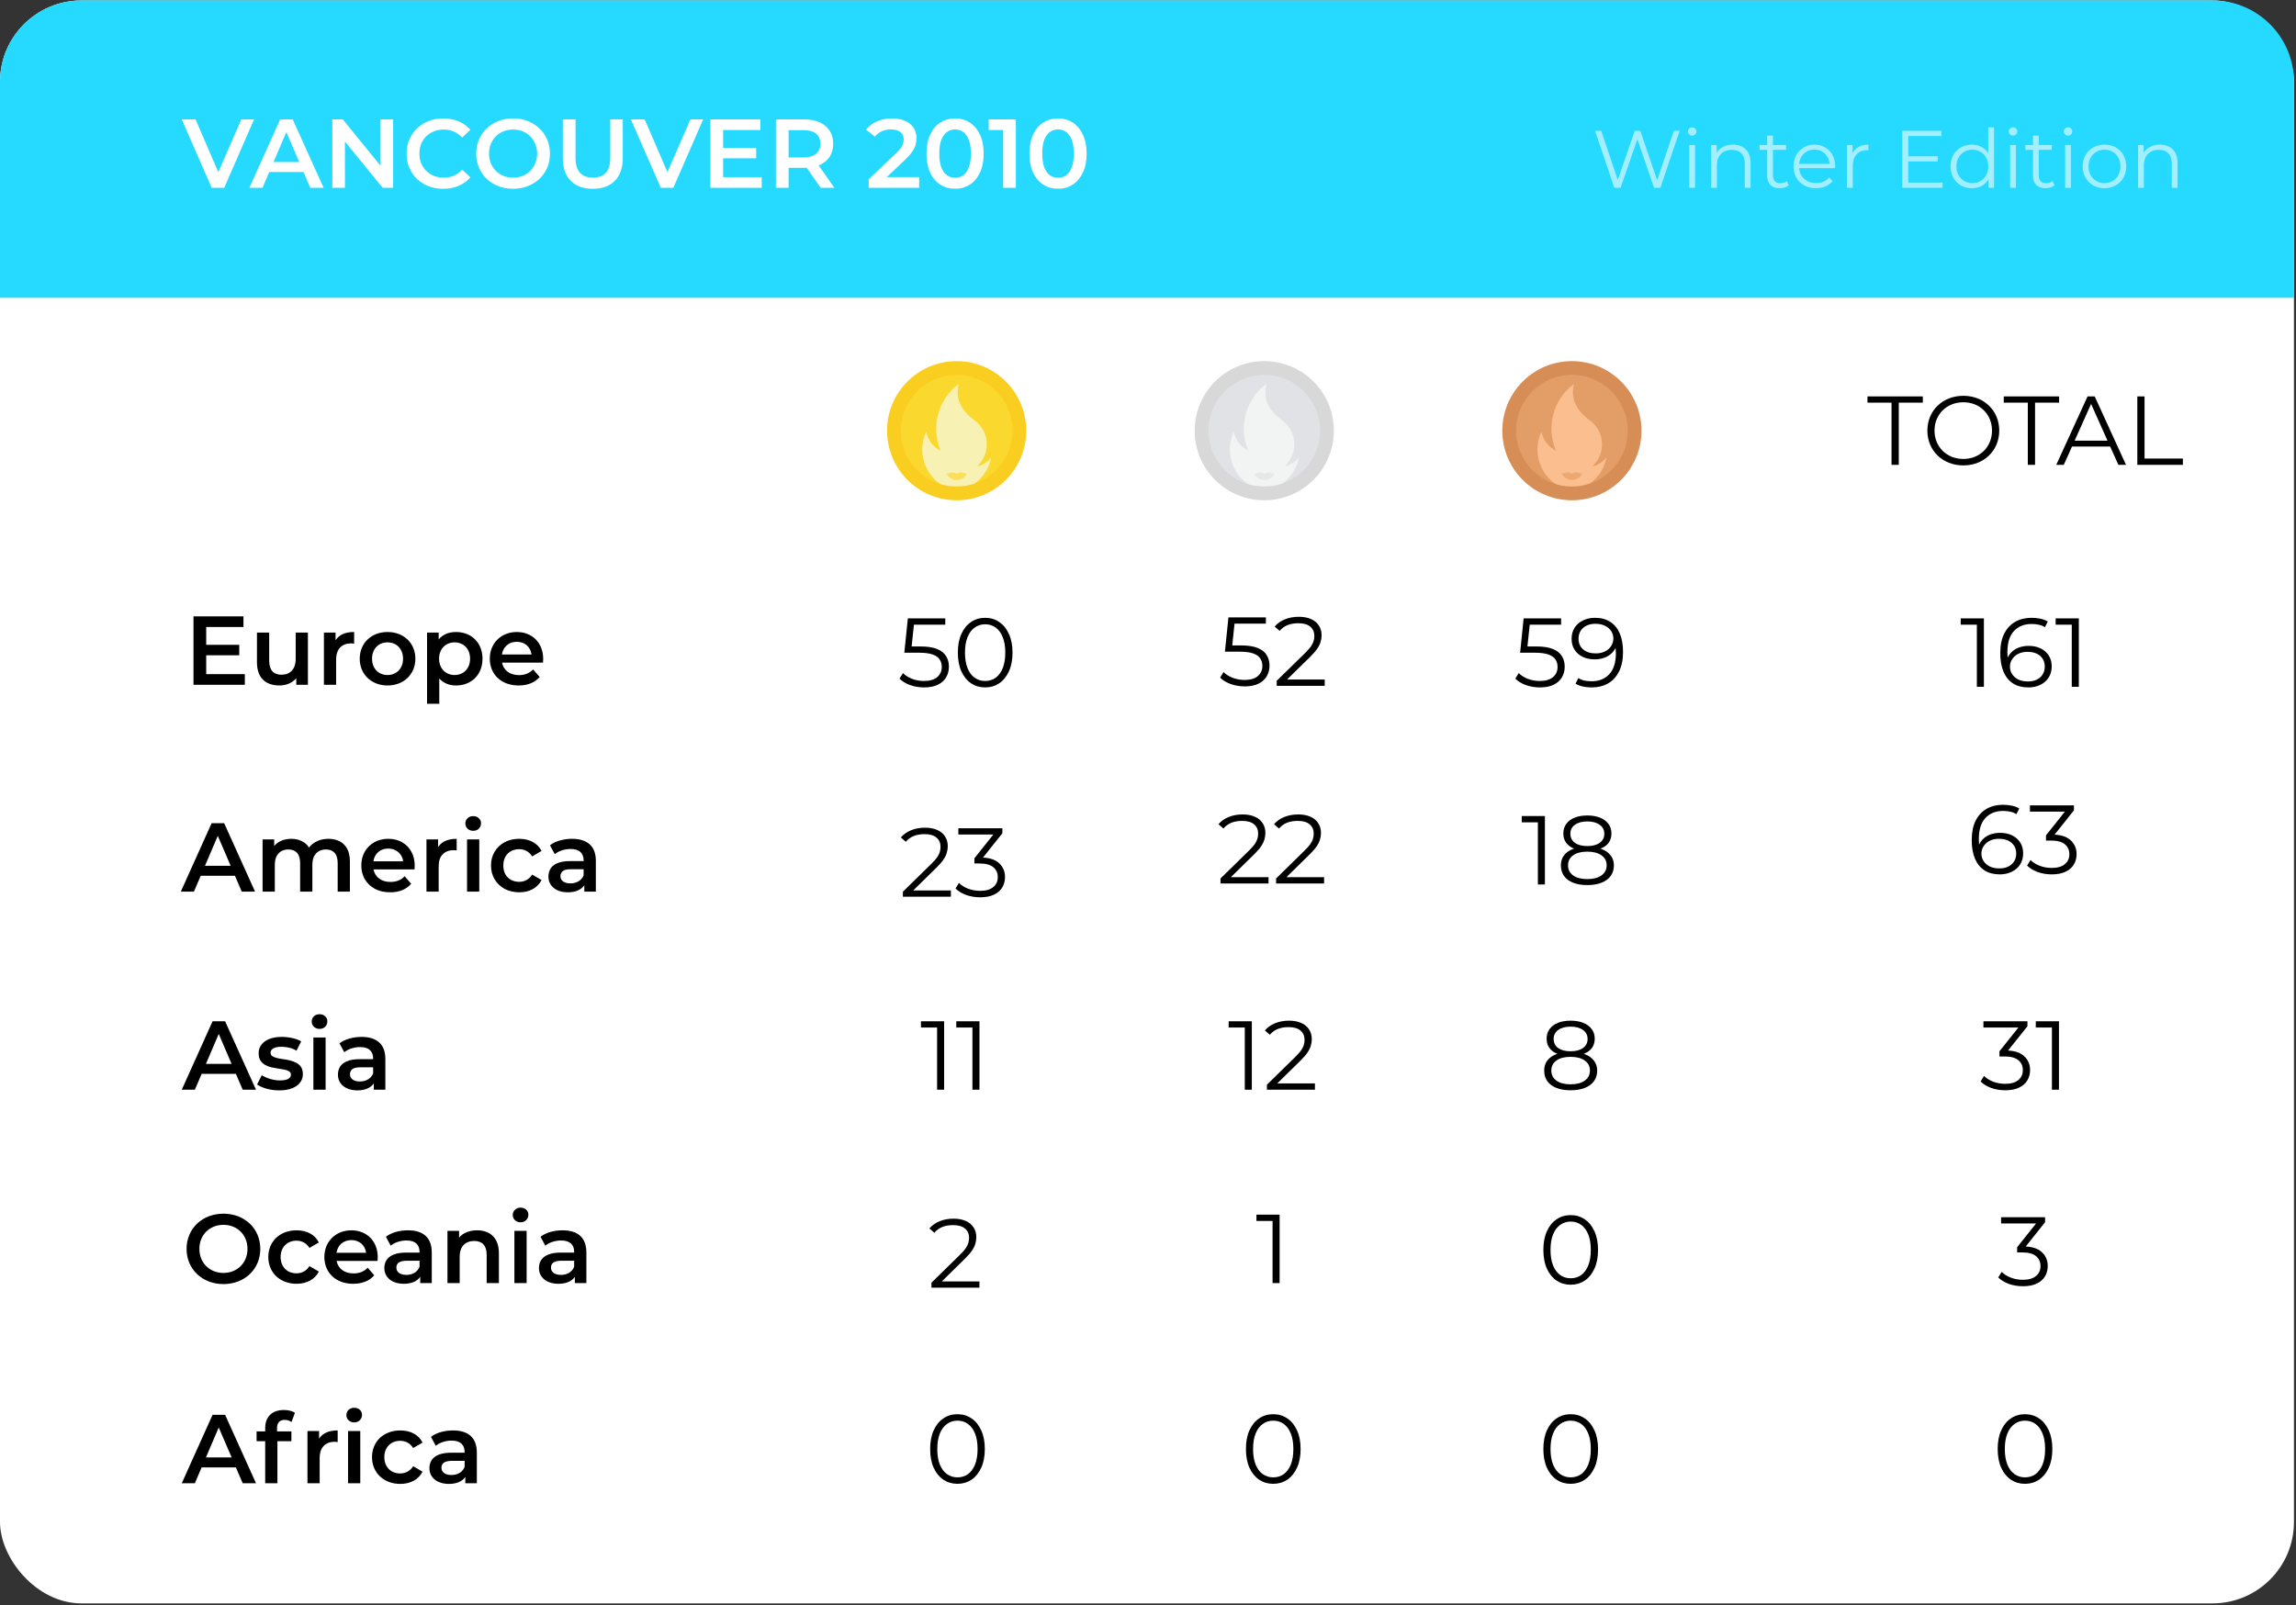
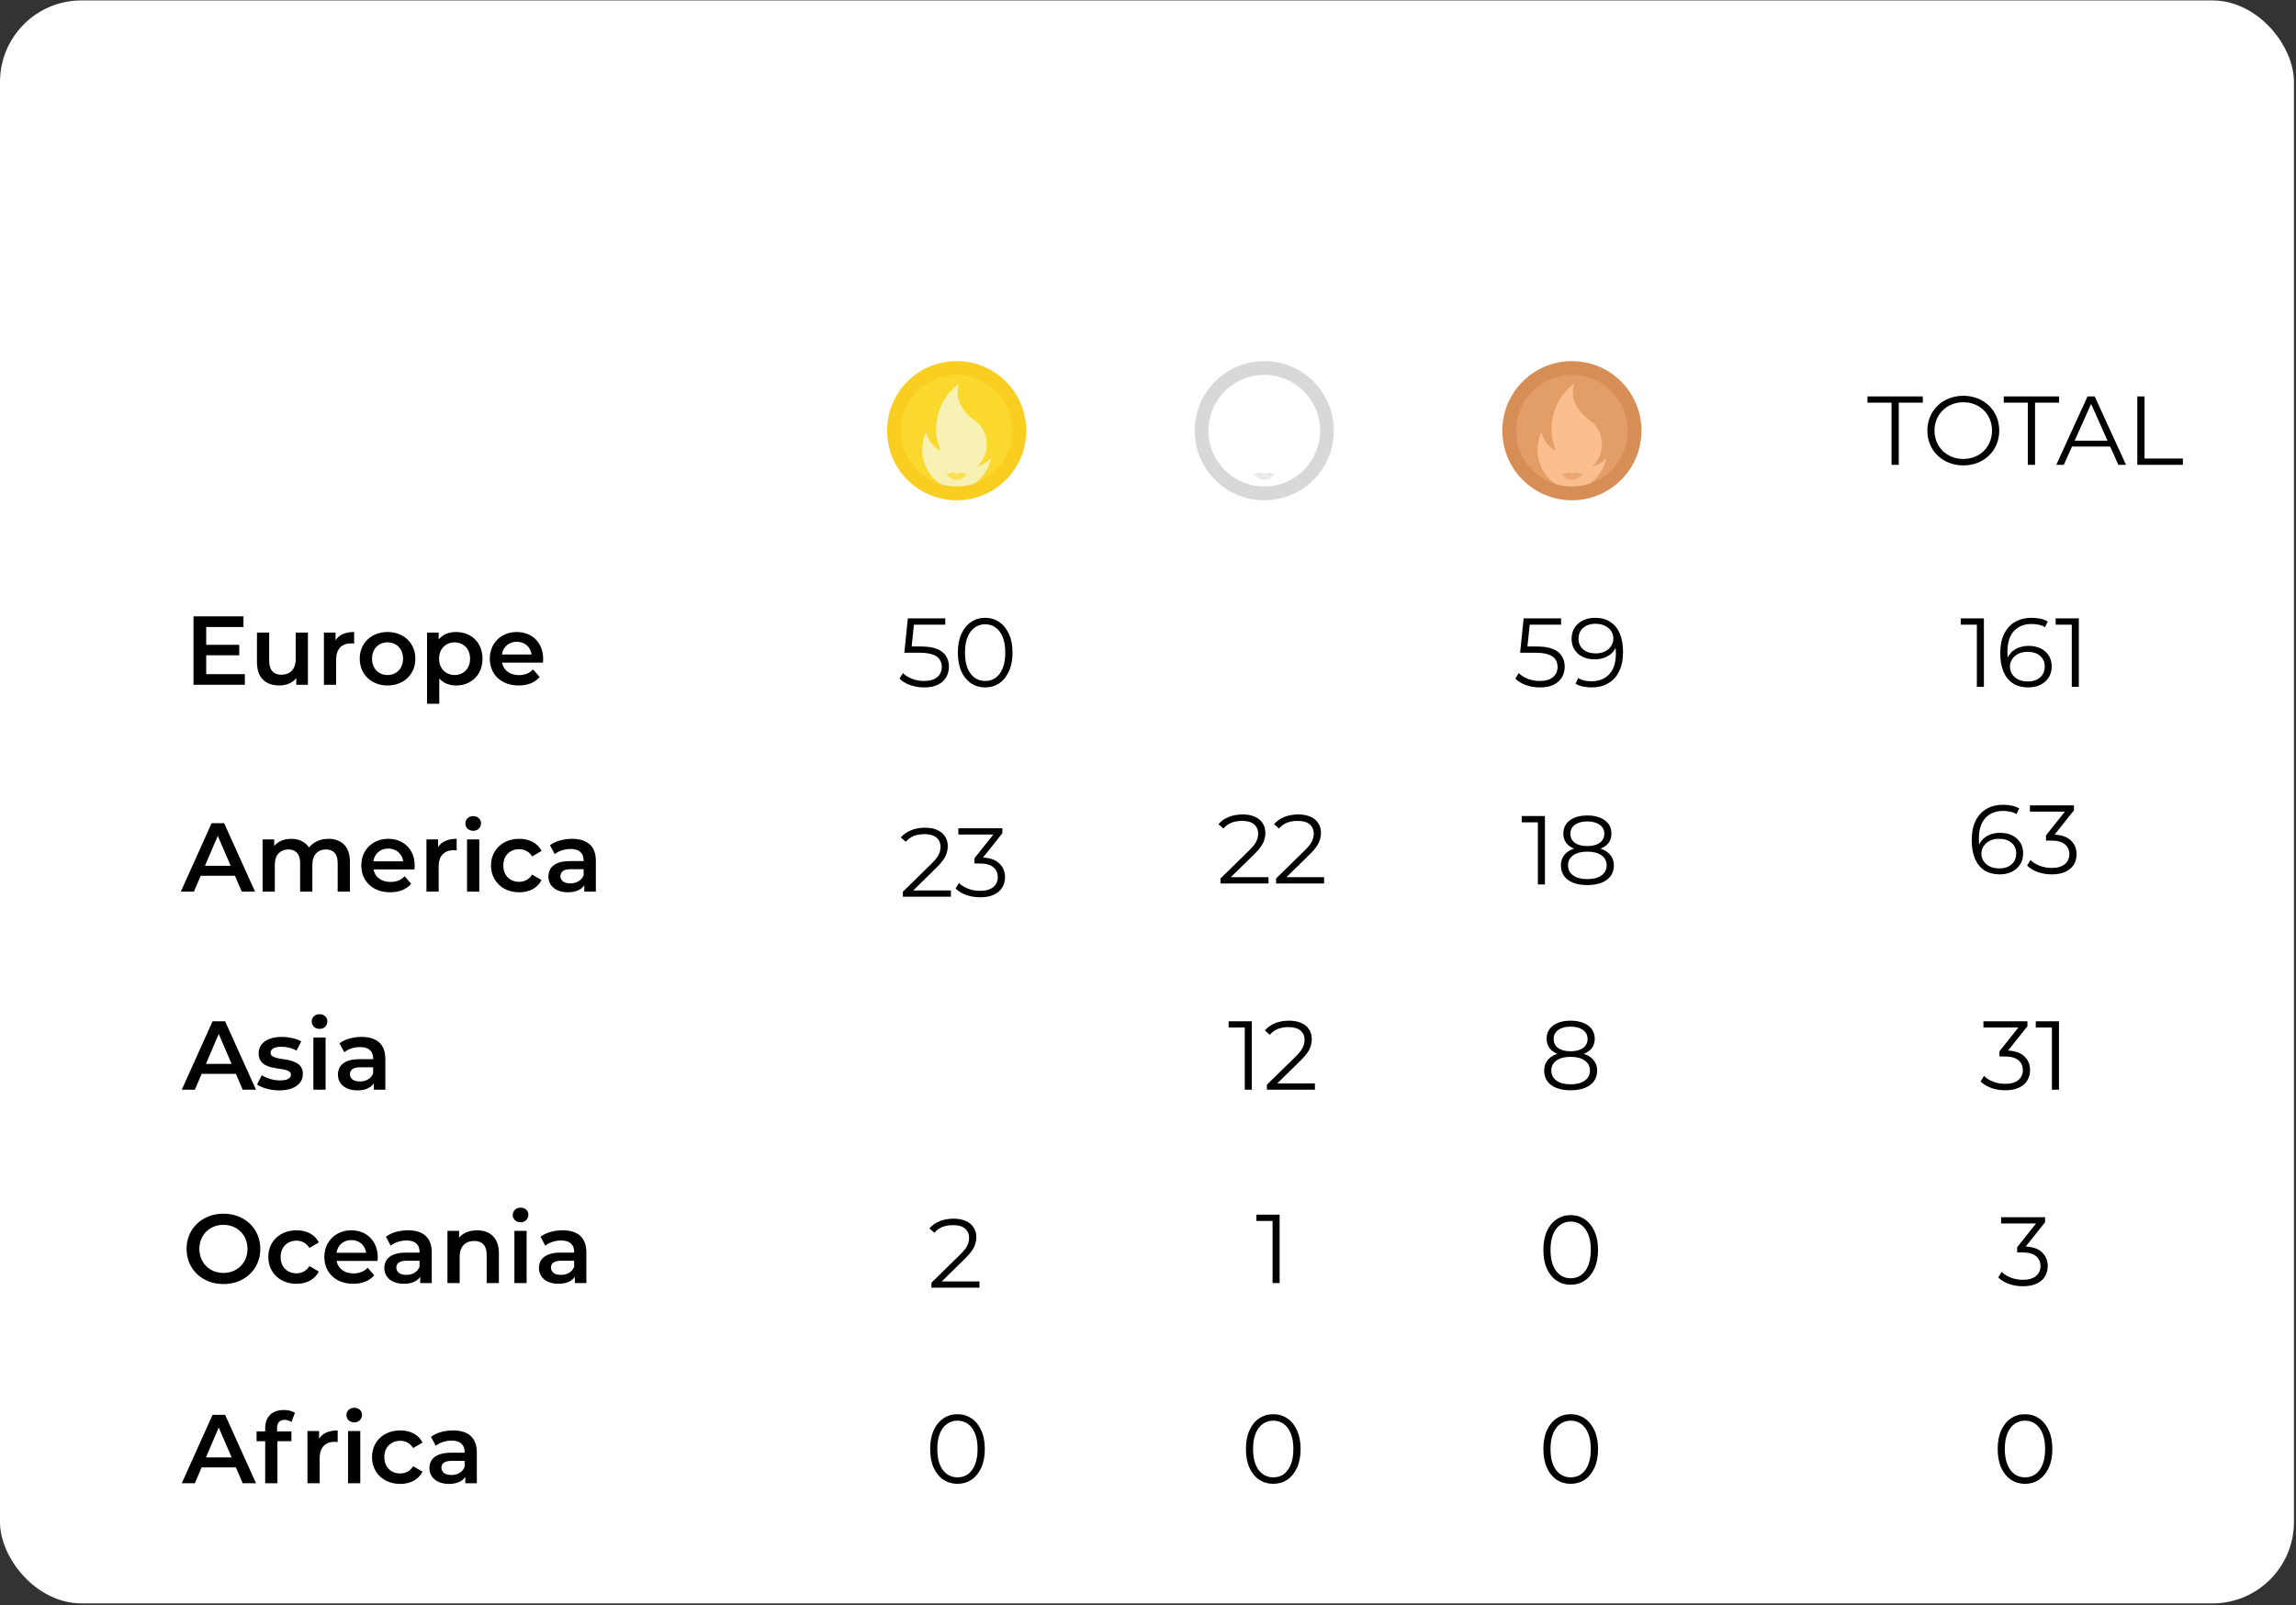
<svg xmlns="http://www.w3.org/2000/svg" width="1127" height="788" viewBox="0 0 1127 788" fill="none">
  <rect x="0" y="0" width="1127" height="788" fill="#333333" stroke="none" />
  <rect y="0.211" width="1126" height="787" rx="40" fill="white" />
  <g clip-path="url(#clip0_4886_7593)">
    <path d="M469.623 241.289C486.098 241.289 499.454 227.933 499.454 211.458C499.454 194.982 486.098 181.626 469.623 181.626C453.148 181.626 439.792 194.982 439.792 211.458C439.792 227.933 453.148 241.289 469.623 241.289Z" fill="#FAD82D" />
    <path d="M463.533 238.859C453.91 233.71 449.988 221.909 454.627 212.024C455.377 215.928 457.923 219.408 461.725 221.211C456.764 209.609 460.417 195.97 470.654 188.429C468.64 195.325 471.734 201.633 478.368 206.395C485.958 211.844 486.277 222.959 479.579 228.97C482.238 228.351 484.713 226.885 486.562 224.643C485.422 230.519 481.735 235.836 476.088 238.859" fill="#F7F1B4" />
    <g opacity="0.68">
      <path d="M472.638 232.128C471.903 231.854 470.665 231.828 469.619 232.679C468.573 231.828 467.335 231.854 466.6 232.128C465.985 232.357 465.505 232.51 464.598 232.503C465.494 234.374 467.407 235.664 469.619 235.664C471.832 235.664 473.74 234.374 474.64 232.503C473.737 232.51 473.253 232.357 472.638 232.128Z" fill="#FAD82D" />
    </g>
    <path d="M469.574 177.299C450.708 177.299 435.416 192.592 435.416 211.458C435.416 230.324 450.708 245.617 469.574 245.617C488.441 245.617 503.733 230.324 503.733 211.458C503.733 192.592 488.441 177.299 469.574 177.299ZM469.574 238.859C454.439 238.859 442.173 226.589 442.173 211.458C442.173 196.327 454.439 184.057 469.574 184.057C484.709 184.057 496.976 196.327 496.976 211.458C496.976 226.589 484.706 238.859 469.574 238.859Z" fill="#FACE20" />
  </g>
  <path d="M771.623 242.557C788.798 242.557 802.722 228.633 802.722 211.458C802.722 194.283 788.798 180.359 771.623 180.359C754.448 180.359 740.524 194.283 740.524 211.458C740.524 228.633 754.448 242.557 771.623 242.557Z" fill="#E39E68" />
  <path d="M765.533 238.859C755.91 233.71 751.988 221.909 756.627 212.024C757.377 215.928 759.923 219.408 763.725 221.211C758.764 209.609 762.417 195.97 772.654 188.429C770.64 195.325 773.734 201.633 780.368 206.395C787.958 211.844 788.277 222.959 781.579 228.97C784.238 228.351 786.713 226.885 788.562 224.643C787.422 230.519 783.735 235.836 778.088 238.859" fill="#FBBE8F" />
  <g opacity="0.68">
    <path d="M774.638 232.128C773.903 231.854 772.665 231.828 771.619 232.679C770.573 231.828 769.335 231.854 768.6 232.128C767.985 232.357 767.505 232.51 766.598 232.503C767.494 234.374 769.407 235.664 771.619 235.664C773.832 235.664 775.74 234.374 776.64 232.503C775.737 232.51 775.253 232.357 774.638 232.128Z" fill="#E39E68" />
  </g>
  <path d="M771.574 177.299C752.708 177.299 737.416 192.592 737.416 211.458C737.416 230.324 752.708 245.617 771.574 245.617C790.441 245.617 805.733 230.324 805.733 211.458C805.733 192.592 790.441 177.299 771.574 177.299ZM771.574 238.859C756.439 238.859 744.173 226.589 744.173 211.458C744.173 196.327 756.439 184.057 771.574 184.057C786.709 184.057 798.976 196.327 798.976 211.458C798.976 226.589 786.706 238.859 771.574 238.859Z" fill="#D78E56" />
-   <path d="M620.623 242.028C637.506 242.028 651.193 228.341 651.193 211.458C651.193 194.574 637.506 180.888 620.623 180.888C603.74 180.888 590.053 194.574 590.053 211.458C590.053 228.341 603.74 242.028 620.623 242.028Z" fill="#E1E2E5" />
-   <path d="M614.533 238.859C604.91 233.71 600.988 221.909 605.627 212.024C606.377 215.928 608.923 219.408 612.725 221.211C607.764 209.609 611.417 195.97 621.654 188.429C619.64 195.325 622.734 201.633 629.368 206.395C636.958 211.844 637.277 222.959 630.579 228.97C633.238 228.351 635.713 226.885 637.562 224.643C636.422 230.519 632.735 235.836 627.088 238.859" fill="#F2F3F3" />
  <g opacity="0.68">
    <path d="M623.638 232.128C622.903 231.854 621.665 231.828 620.619 232.679C619.573 231.828 618.335 231.854 617.6 232.128C616.985 232.357 616.505 232.51 615.598 232.503C616.494 234.374 618.407 235.664 620.619 235.664C622.832 235.664 624.74 234.374 625.64 232.503C624.737 232.51 624.253 232.357 623.638 232.128Z" fill="#E1E2E5" />
  </g>
  <path d="M620.574 177.299C601.708 177.299 586.416 192.592 586.416 211.458C586.416 230.324 601.708 245.617 620.574 245.617C639.441 245.617 654.733 230.324 654.733 211.458C654.733 192.592 639.441 177.299 620.574 177.299ZM620.574 238.859C605.439 238.859 593.173 226.589 593.173 211.458C593.173 196.327 605.439 184.057 620.574 184.057C635.709 184.057 647.976 196.327 647.976 211.458C647.976 226.589 635.706 238.859 620.574 238.859Z" fill="#D8D8D8" />
  <path d="M928.466 228.211V197.683H916.658V194.611H943.826V197.683H932.018V228.211H928.466ZM963.72 228.499C953.544 228.499 946.056 221.203 946.056 211.411C946.056 201.619 953.544 194.323 963.72 194.323C973.8 194.323 981.336 201.571 981.336 211.411C981.336 221.251 973.8 228.499 963.72 228.499ZM963.72 225.331C971.784 225.331 977.784 219.427 977.784 211.411C977.784 203.395 971.784 197.491 963.72 197.491C955.608 197.491 949.56 203.395 949.56 211.411C949.56 219.427 955.608 225.331 963.72 225.331ZM995.357 228.211V197.683H983.549V194.611H1010.72V197.683H998.909V228.211H995.357ZM1039.81 228.211L1035.78 219.235H1017.06L1013.02 228.211H1009.33L1024.69 194.611H1028.19L1043.55 228.211H1039.81ZM1018.35 216.355H1034.48L1026.42 198.307L1018.35 216.355ZM1049.11 228.211V194.611H1052.66V225.139H1071.48V228.211H1049.11Z" fill="black" />
  <path d="M453.586 337.499C451.186 337.499 448.898 337.115 446.722 336.347C444.546 335.547 442.818 334.491 441.538 333.179L443.218 330.443C444.274 331.563 445.714 332.491 447.538 333.227C449.394 333.963 451.394 334.331 453.538 334.331C456.386 334.331 458.546 333.707 460.018 332.459C461.522 331.179 462.274 329.515 462.274 327.467C462.274 326.027 461.922 324.795 461.218 323.771C460.546 322.715 459.394 321.899 457.762 321.323C456.13 320.747 453.89 320.459 451.042 320.459H443.89L445.618 303.611H464.002V306.683H447.01L448.786 305.003L447.298 319.115L445.522 317.387H451.81C455.202 317.387 457.922 317.803 459.97 318.635C462.018 319.467 463.49 320.635 464.386 322.139C465.314 323.611 465.778 325.339 465.778 327.323C465.778 329.211 465.33 330.939 464.434 332.507C463.538 334.043 462.194 335.259 460.402 336.155C458.61 337.051 456.338 337.499 453.586 337.499ZM483.557 337.499C480.965 337.499 478.661 336.827 476.645 335.483C474.629 334.107 473.045 332.155 471.893 329.627C470.741 327.067 470.165 323.995 470.165 320.411C470.165 316.827 470.741 313.771 471.893 311.243C473.045 308.683 474.629 306.731 476.645 305.387C478.661 304.011 480.965 303.323 483.557 303.323C486.149 303.323 488.453 304.011 490.469 305.387C492.485 306.731 494.069 308.683 495.221 311.243C496.405 313.771 496.997 316.827 496.997 320.411C496.997 323.995 496.405 327.067 495.221 329.627C494.069 332.155 492.485 334.107 490.469 335.483C488.453 336.827 486.149 337.499 483.557 337.499ZM483.557 334.331C485.541 334.331 487.269 333.803 488.741 332.747C490.213 331.659 491.365 330.091 492.197 328.043C493.029 325.963 493.445 323.419 493.445 320.411C493.445 317.403 493.029 314.875 492.197 312.827C491.365 310.747 490.213 309.179 488.741 308.123C487.269 307.035 485.541 306.491 483.557 306.491C481.637 306.491 479.925 307.035 478.421 308.123C476.917 309.179 475.749 310.747 474.917 312.827C474.085 314.875 473.669 317.403 473.669 320.411C473.669 323.419 474.085 325.963 474.917 328.043C475.749 330.091 476.917 331.659 478.421 332.747C479.925 333.803 481.637 334.331 483.557 334.331Z" fill="black" />
  <path d="M101.218 330.979H120.178V336.211H94.978V302.611H119.506V307.843H101.218V316.579H117.442V321.715H101.218V330.979ZM145.14 310.579H151.14V336.211H145.428V332.947C143.508 335.299 140.484 336.547 137.172 336.547C130.596 336.547 126.132 332.947 126.132 325.219V310.579H132.132V324.403C132.132 329.059 134.34 331.267 138.132 331.267C142.308 331.267 145.14 328.675 145.14 323.539V310.579ZM164.708 314.323C166.436 311.635 169.556 310.291 173.828 310.291V316.003C173.3 315.907 172.868 315.859 172.436 315.859C167.876 315.859 164.996 318.547 164.996 323.779V336.211H158.996V310.579H164.708V314.323ZM190.204 336.547C182.332 336.547 176.572 331.075 176.572 323.395C176.572 315.715 182.332 310.291 190.204 310.291C198.172 310.291 203.884 315.715 203.884 323.395C203.884 331.075 198.172 336.547 190.204 336.547ZM190.204 331.411C194.572 331.411 197.836 328.291 197.836 323.395C197.836 318.499 194.572 315.379 190.204 315.379C185.884 315.379 182.62 318.499 182.62 323.395C182.62 328.291 185.884 331.411 190.204 331.411ZM223.829 310.291C231.317 310.291 236.837 315.475 236.837 323.395C236.837 331.363 231.317 336.547 223.829 336.547C220.565 336.547 217.685 335.443 215.621 333.091V345.523H209.621V310.579H215.333V313.939C217.349 311.491 220.325 310.291 223.829 310.291ZM223.157 331.411C227.477 331.411 230.741 328.291 230.741 323.395C230.741 318.499 227.477 315.379 223.157 315.379C218.837 315.379 215.525 318.499 215.525 323.395C215.525 328.291 218.837 331.411 223.157 331.411ZM266.623 323.539C266.623 324.019 266.575 324.739 266.527 325.315H246.415C247.135 329.059 250.255 331.459 254.719 331.459C257.599 331.459 259.855 330.547 261.679 328.675L264.895 332.371C262.591 335.107 258.991 336.547 254.575 336.547C245.983 336.547 240.415 331.027 240.415 323.395C240.415 315.763 246.031 310.291 253.663 310.291C261.151 310.291 266.623 315.523 266.623 323.539ZM253.663 315.091C249.775 315.091 246.943 317.587 246.367 321.331H260.911C260.431 317.635 257.599 315.091 253.663 315.091Z" fill="black" />
-   <path d="M610.953 336.993C608.553 336.993 606.265 336.609 604.089 335.841C601.913 335.041 600.185 333.985 598.905 332.673L600.585 329.937C601.641 331.057 603.081 331.985 604.905 332.721C606.761 333.457 608.761 333.825 610.905 333.825C613.753 333.825 615.913 333.201 617.385 331.953C618.889 330.673 619.641 329.009 619.641 326.961C619.641 325.521 619.289 324.289 618.585 323.265C617.913 322.209 616.761 321.393 615.129 320.817C613.497 320.241 611.257 319.953 608.409 319.953H601.257L602.985 303.105H621.369V306.177H604.377L606.153 304.497L604.665 318.609L602.889 316.881H609.177C612.569 316.881 615.289 317.297 617.337 318.129C619.385 318.961 620.857 320.129 621.753 321.633C622.681 323.105 623.145 324.833 623.145 326.817C623.145 328.705 622.697 330.433 621.801 332.001C620.905 333.537 619.561 334.753 617.769 335.649C615.977 336.545 613.705 336.993 610.953 336.993ZM626.674 336.705V334.257L640.642 320.577C641.922 319.329 642.882 318.241 643.522 317.313C644.162 316.353 644.594 315.457 644.818 314.625C645.042 313.793 645.154 313.009 645.154 312.273C645.154 310.321 644.482 308.785 643.138 307.665C641.826 306.545 639.874 305.985 637.282 305.985C635.298 305.985 633.538 306.289 632.002 306.897C630.498 307.505 629.202 308.449 628.114 309.729L625.666 307.617C626.978 306.081 628.658 304.897 630.706 304.065C632.754 303.233 635.042 302.817 637.57 302.817C639.842 302.817 641.81 303.185 643.474 303.921C645.138 304.625 646.418 305.665 647.314 307.041C648.242 308.417 648.706 310.033 648.706 311.889C648.706 312.977 648.546 314.049 648.226 315.105C647.938 316.161 647.394 317.281 646.594 318.465C645.826 319.617 644.69 320.929 643.186 322.401L630.37 334.977L629.41 333.633H650.242V336.705H626.674Z" fill="black" />
  <path d="M755.852 337.499C753.452 337.499 751.164 337.115 748.988 336.347C746.812 335.547 745.084 334.491 743.804 333.179L745.484 330.443C746.54 331.563 747.98 332.491 749.804 333.227C751.66 333.963 753.66 334.331 755.804 334.331C758.652 334.331 760.812 333.707 762.284 332.459C763.788 331.179 764.54 329.515 764.54 327.467C764.54 326.027 764.188 324.795 763.484 323.771C762.812 322.715 761.66 321.899 760.028 321.323C758.396 320.747 756.156 320.459 753.308 320.459H746.156L747.884 303.611H766.268V306.683H749.276L751.052 305.003L749.564 319.115L747.788 317.387H754.076C757.468 317.387 760.188 317.803 762.236 318.635C764.284 319.467 765.756 320.635 766.652 322.139C767.58 323.611 768.044 325.339 768.044 327.323C768.044 329.211 767.596 330.939 766.7 332.507C765.804 334.043 764.46 335.259 762.668 336.155C760.876 337.051 758.604 337.499 755.852 337.499ZM782.895 303.323C785.871 303.323 788.383 303.995 790.431 305.339C792.479 306.651 794.031 308.555 795.087 311.051C796.143 313.547 796.671 316.571 796.671 320.123C796.671 323.899 796.015 327.083 794.703 329.675C793.423 332.267 791.631 334.219 789.327 335.531C787.023 336.843 784.351 337.499 781.311 337.499C779.807 337.499 778.367 337.355 776.991 337.067C775.647 336.779 774.431 336.315 773.343 335.675L774.735 332.891C775.599 333.467 776.591 333.883 777.711 334.139C778.863 334.363 780.047 334.475 781.263 334.475C784.879 334.475 787.759 333.323 789.903 331.019C792.079 328.715 793.167 325.275 793.167 320.699C793.167 319.963 793.119 319.083 793.023 318.059C792.959 317.035 792.783 316.011 792.495 314.987L793.695 315.899C793.375 317.563 792.687 318.987 791.631 320.171C790.607 321.323 789.327 322.203 787.791 322.811C786.287 323.419 784.607 323.723 782.751 323.723C780.543 323.723 778.575 323.307 776.847 322.475C775.151 321.643 773.823 320.475 772.863 318.971C771.903 317.467 771.423 315.691 771.423 313.643C771.423 311.531 771.919 309.707 772.911 308.171C773.903 306.635 775.263 305.451 776.991 304.619C778.751 303.755 780.719 303.323 782.895 303.323ZM783.039 306.251C781.439 306.251 780.015 306.555 778.767 307.163C777.551 307.739 776.591 308.571 775.887 309.659C775.183 310.747 774.831 312.043 774.831 313.547C774.831 315.755 775.583 317.515 777.087 318.827C778.623 320.139 780.687 320.795 783.279 320.795C785.007 320.795 786.511 320.475 787.791 319.835C789.103 319.195 790.111 318.315 790.815 317.195C791.551 316.075 791.919 314.827 791.919 313.451C791.919 312.203 791.583 311.035 790.911 309.947C790.239 308.859 789.247 307.979 787.935 307.307C786.623 306.603 784.991 306.251 783.039 306.251Z" fill="black" />
  <path d="M970.35 337.211V305.051L971.886 306.683H962.43V303.611H973.806V337.211H970.35ZM995.613 337.499C992.637 337.499 990.125 336.843 988.077 335.531C986.029 334.187 984.477 332.267 983.421 329.771C982.365 327.243 981.837 324.219 981.837 320.699C981.837 316.891 982.477 313.707 983.757 311.147C985.069 308.555 986.877 306.603 989.181 305.291C991.485 303.979 994.157 303.323 997.197 303.323C998.701 303.323 1000.14 303.467 1001.52 303.755C1002.89 304.043 1004.11 304.507 1005.17 305.147L1003.77 307.931C1002.91 307.355 1001.92 306.955 1000.8 306.731C999.677 306.475 998.493 306.347 997.245 306.347C993.629 306.347 990.733 307.499 988.557 309.803C986.413 312.107 985.341 315.547 985.341 320.123C985.341 320.827 985.373 321.707 985.437 322.763C985.533 323.787 985.725 324.811 986.013 325.835L984.813 324.923C985.165 323.259 985.853 321.851 986.877 320.699C987.901 319.515 989.181 318.619 990.717 318.011C992.253 317.403 993.933 317.099 995.757 317.099C997.997 317.099 999.965 317.515 1001.66 318.347C1003.36 319.179 1004.69 320.347 1005.65 321.851C1006.61 323.355 1007.09 325.131 1007.09 327.179C1007.09 329.259 1006.59 331.083 1005.6 332.651C1004.61 334.187 1003.23 335.387 1001.47 336.251C999.741 337.083 997.789 337.499 995.613 337.499ZM995.469 334.571C997.069 334.571 998.477 334.283 999.693 333.707C1000.94 333.099 1001.92 332.251 1002.62 331.163C1003.33 330.043 1003.68 328.747 1003.68 327.275C1003.68 325.067 1002.91 323.307 1001.37 321.995C999.869 320.683 997.821 320.027 995.229 320.027C993.501 320.027 991.997 320.347 990.717 320.987C989.437 321.627 988.429 322.507 987.693 323.627C986.957 324.715 986.589 325.963 986.589 327.371C986.589 328.587 986.925 329.755 987.597 330.875C988.269 331.963 989.261 332.859 990.573 333.563C991.917 334.235 993.549 334.571 995.469 334.571ZM1016.94 337.211V305.051L1018.48 306.683H1009.02V303.611H1020.4V337.211H1016.94Z" fill="black" />
  <path d="M443.185 440.253V437.805L457.153 424.125C458.433 422.877 459.393 421.789 460.033 420.861C460.673 419.901 461.105 419.005 461.329 418.173C461.553 417.341 461.665 416.557 461.665 415.821C461.665 413.869 460.993 412.333 459.649 411.213C458.337 410.093 456.385 409.533 453.793 409.533C451.809 409.533 450.049 409.837 448.513 410.445C447.009 411.053 445.713 411.997 444.625 413.277L442.177 411.165C443.489 409.629 445.169 408.445 447.217 407.613C449.265 406.781 451.553 406.365 454.081 406.365C456.353 406.365 458.321 406.733 459.985 407.469C461.649 408.173 462.929 409.213 463.825 410.589C464.753 411.965 465.217 413.581 465.217 415.437C465.217 416.525 465.057 417.597 464.737 418.653C464.449 419.709 463.905 420.829 463.105 422.013C462.337 423.165 461.201 424.477 459.697 425.949L446.881 438.525L445.921 437.181H466.753V440.253H443.185ZM481.122 440.541C478.69 440.541 476.386 440.157 474.21 439.389C472.066 438.589 470.338 437.533 469.026 436.221L470.706 433.485C471.794 434.605 473.25 435.533 475.074 436.269C476.93 437.005 478.946 437.373 481.122 437.373C483.906 437.373 486.034 436.765 487.506 435.549C489.01 434.333 489.762 432.701 489.762 430.653C489.762 428.605 489.026 426.973 487.554 425.757C486.114 424.541 483.826 423.933 480.69 423.933H478.29V421.389L488.658 408.381L489.138 409.725H470.418V406.653H492.018V409.101L481.65 422.109L479.97 421.005H481.266C485.298 421.005 488.306 421.901 490.29 423.693C492.306 425.485 493.314 427.789 493.314 430.605C493.314 432.493 492.866 434.189 491.97 435.693C491.074 437.197 489.714 438.381 487.89 439.245C486.098 440.109 483.842 440.541 481.122 440.541Z" fill="black" />
  <path d="M88.76 437.746L103.88 404.146H110.024L125.192 437.746H118.664L105.656 407.458H108.152L95.192 437.746H88.76ZM95.72 429.97L97.4 425.074H115.544L117.224 429.97H95.72ZM161.241 411.826C163.289 411.826 165.097 412.226 166.665 413.026C168.265 413.826 169.513 415.058 170.409 416.722C171.305 418.354 171.753 420.466 171.753 423.058V437.746H165.753V423.826C165.753 421.554 165.257 419.858 164.265 418.738C163.273 417.618 161.849 417.058 159.993 417.058C158.681 417.058 157.513 417.346 156.489 417.922C155.497 418.498 154.713 419.346 154.137 420.466C153.593 421.586 153.321 423.01 153.321 424.738V437.746H147.321V423.826C147.321 421.554 146.825 419.858 145.833 418.738C144.841 417.618 143.417 417.058 141.561 417.058C140.249 417.058 139.081 417.346 138.057 417.922C137.065 418.498 136.281 419.346 135.705 420.466C135.161 421.586 134.889 423.01 134.889 424.738V437.746H128.889V412.114H134.601V418.93L133.593 416.914C134.457 415.25 135.705 413.986 137.337 413.122C139.001 412.258 140.889 411.826 143.001 411.826C145.401 411.826 147.481 412.418 149.241 413.602C151.033 414.786 152.217 416.578 152.793 418.978L150.441 418.162C151.273 416.242 152.649 414.706 154.569 413.554C156.489 412.402 158.713 411.826 161.241 411.826ZM191.515 438.082C188.667 438.082 186.171 437.522 184.027 436.402C181.915 435.25 180.267 433.682 179.083 431.698C177.931 429.714 177.355 427.458 177.355 424.93C177.355 422.37 177.915 420.114 179.035 418.162C180.187 416.178 181.755 414.626 183.739 413.506C185.755 412.386 188.043 411.826 190.603 411.826C193.099 411.826 195.323 412.37 197.275 413.458C199.227 414.546 200.763 416.082 201.883 418.066C203.003 420.05 203.563 422.386 203.563 425.074C203.563 425.33 203.547 425.618 203.515 425.938C203.515 426.258 203.499 426.562 203.467 426.85H182.107V422.866H200.299L197.947 424.114C197.979 422.642 197.675 421.346 197.035 420.226C196.395 419.106 195.515 418.226 194.395 417.586C193.307 416.946 192.043 416.626 190.603 416.626C189.131 416.626 187.835 416.946 186.715 417.586C185.627 418.226 184.763 419.122 184.123 420.274C183.515 421.394 183.211 422.722 183.211 424.258V425.218C183.211 426.754 183.563 428.114 184.267 429.298C184.971 430.482 185.963 431.394 187.243 432.034C188.523 432.674 189.995 432.994 191.659 432.994C193.099 432.994 194.395 432.77 195.547 432.322C196.699 431.874 197.723 431.17 198.619 430.21L201.835 433.906C200.683 435.25 199.227 436.29 197.467 437.026C195.739 437.73 193.755 438.082 191.515 438.082ZM209.327 437.746V412.114H215.039V419.17L214.367 417.106C215.135 415.378 216.335 414.066 217.967 413.17C219.631 412.274 221.695 411.826 224.159 411.826V417.538C223.903 417.474 223.663 417.442 223.439 417.442C223.215 417.41 222.991 417.394 222.767 417.394C220.495 417.394 218.687 418.066 217.343 419.41C215.999 420.722 215.327 422.69 215.327 425.314V437.746H209.327ZM229.249 437.746V412.114H235.249V437.746H229.249ZM232.273 407.89C231.153 407.89 230.225 407.538 229.489 406.834C228.785 406.13 228.433 405.282 228.433 404.29C228.433 403.266 228.785 402.418 229.489 401.746C230.225 401.042 231.153 400.69 232.273 400.69C233.393 400.69 234.305 401.026 235.009 401.698C235.745 402.338 236.113 403.154 236.113 404.146C236.113 405.202 235.761 406.098 235.057 406.834C234.353 407.538 233.425 407.89 232.273 407.89ZM254.884 438.082C252.196 438.082 249.796 437.522 247.684 436.402C245.604 435.25 243.972 433.682 242.788 431.698C241.604 429.714 241.012 427.458 241.012 424.93C241.012 422.37 241.604 420.114 242.788 418.162C243.972 416.178 245.604 414.626 247.684 413.506C249.796 412.386 252.196 411.826 254.884 411.826C257.38 411.826 259.572 412.338 261.46 413.362C263.38 414.354 264.836 415.826 265.828 417.778L261.22 420.466C260.452 419.25 259.508 418.354 258.388 417.778C257.3 417.202 256.116 416.914 254.836 416.914C253.364 416.914 252.036 417.234 250.852 417.874C249.668 418.514 248.74 419.442 248.068 420.658C247.396 421.842 247.06 423.266 247.06 424.93C247.06 426.594 247.396 428.034 248.068 429.25C248.74 430.434 249.668 431.346 250.852 431.986C252.036 432.626 253.364 432.946 254.836 432.946C256.116 432.946 257.3 432.658 258.388 432.082C259.508 431.506 260.452 430.61 261.22 429.394L265.828 432.082C264.836 434.002 263.38 435.49 261.46 436.546C259.572 437.57 257.38 438.082 254.884 438.082ZM286.806 437.746V432.562L286.47 431.458V422.386C286.47 420.626 285.942 419.266 284.886 418.306C283.83 417.314 282.23 416.818 280.086 416.818C278.646 416.818 277.222 417.042 275.814 417.49C274.438 417.938 273.27 418.562 272.31 419.362L269.958 414.994C271.334 413.938 272.966 413.154 274.854 412.642C276.774 412.098 278.758 411.826 280.806 411.826C284.518 411.826 287.382 412.722 289.398 414.514C291.446 416.274 292.47 419.01 292.47 422.722V437.746H286.806ZM278.742 438.082C276.822 438.082 275.142 437.762 273.702 437.122C272.262 436.45 271.142 435.538 270.342 434.386C269.574 433.202 269.19 431.874 269.19 430.402C269.19 428.962 269.526 427.666 270.198 426.514C270.902 425.362 272.038 424.45 273.606 423.778C275.174 423.106 277.254 422.77 279.846 422.77H287.286V426.754H280.278C278.23 426.754 276.854 427.09 276.15 427.762C275.446 428.402 275.094 429.202 275.094 430.162C275.094 431.25 275.526 432.114 276.39 432.754C277.254 433.394 278.454 433.714 279.99 433.714C281.462 433.714 282.774 433.378 283.926 432.706C285.11 432.034 285.958 431.042 286.47 429.73L287.478 433.33C286.902 434.834 285.862 436.002 284.358 436.834C282.886 437.666 281.014 438.082 278.742 438.082Z" fill="black" />
  <path d="M599.091 433.747V431.299L613.059 417.619C614.339 416.371 615.299 415.283 615.939 414.355C616.579 413.395 617.011 412.499 617.235 411.667C617.459 410.835 617.571 410.051 617.571 409.315C617.571 407.363 616.899 405.827 615.555 404.707C614.243 403.587 612.291 403.027 609.699 403.027C607.715 403.027 605.955 403.331 604.419 403.939C602.915 404.547 601.619 405.491 600.531 406.771L598.083 404.659C599.395 403.123 601.075 401.939 603.123 401.107C605.171 400.275 607.459 399.859 609.987 399.859C612.259 399.859 614.227 400.227 615.891 400.963C617.555 401.667 618.835 402.707 619.731 404.083C620.659 405.459 621.123 407.075 621.123 408.931C621.123 410.019 620.963 411.091 620.643 412.147C620.355 413.203 619.811 414.323 619.011 415.507C618.243 416.659 617.107 417.971 615.603 419.443L602.787 432.019L601.827 430.675H622.659V433.747H599.091ZM626.372 433.747V431.299L640.34 417.619C641.62 416.371 642.58 415.283 643.22 414.355C643.86 413.395 644.292 412.499 644.516 411.667C644.74 410.835 644.852 410.051 644.852 409.315C644.852 407.363 644.18 405.827 642.836 404.707C641.524 403.587 639.572 403.027 636.98 403.027C634.996 403.027 633.236 403.331 631.7 403.939C630.196 404.547 628.9 405.491 627.812 406.771L625.364 404.659C626.676 403.123 628.356 401.939 630.404 401.107C632.452 400.275 634.74 399.859 637.268 399.859C639.54 399.859 641.508 400.227 643.172 400.963C644.836 401.667 646.116 402.707 647.012 404.083C647.94 405.459 648.404 407.075 648.404 408.931C648.404 410.019 648.244 411.091 647.924 412.147C647.636 413.203 647.092 414.323 646.292 415.507C645.524 416.659 644.388 417.971 642.884 419.443L630.068 432.019L629.108 430.675H649.94V433.747H626.372Z" fill="black" />
  <path d="M754.875 434.253V402.093L756.411 403.725H746.955V400.653H758.331V434.253H754.875ZM779.131 434.541C776.443 434.541 774.123 434.157 772.171 433.389C770.251 432.621 768.763 431.517 767.707 430.077C766.683 428.605 766.171 426.877 766.171 424.893C766.171 422.973 766.667 421.341 767.659 419.997C768.683 418.621 770.155 417.565 772.075 416.829C774.027 416.093 776.379 415.725 779.131 415.725C781.851 415.725 784.187 416.093 786.139 416.829C788.091 417.565 789.579 418.621 790.603 419.997C791.659 421.341 792.187 422.973 792.187 424.893C792.187 426.877 791.659 428.605 790.603 430.077C789.547 431.517 788.043 432.621 786.091 433.389C784.139 434.157 781.819 434.541 779.131 434.541ZM779.131 431.613C782.107 431.613 784.427 431.005 786.091 429.789C787.787 428.573 788.635 426.925 788.635 424.845C788.635 422.765 787.787 421.133 786.091 419.949C784.427 418.733 782.107 418.125 779.131 418.125C776.155 418.125 773.835 418.733 772.171 419.949C770.507 421.133 769.675 422.765 769.675 424.845C769.675 426.925 770.507 428.573 772.171 429.789C773.835 431.005 776.155 431.613 779.131 431.613ZM779.131 417.693C776.635 417.693 774.507 417.357 772.747 416.685C771.019 416.013 769.691 415.053 768.763 413.805C767.835 412.525 767.371 411.005 767.371 409.245C767.371 407.389 767.851 405.805 768.811 404.493C769.803 403.149 771.179 402.125 772.939 401.421C774.699 400.717 776.763 400.365 779.131 400.365C781.499 400.365 783.563 400.717 785.323 401.421C787.115 402.125 788.507 403.149 789.499 404.493C790.491 405.805 790.987 407.389 790.987 409.245C790.987 411.005 790.523 412.525 789.595 413.805C788.667 415.053 787.307 416.013 785.515 416.685C783.755 417.357 781.627 417.693 779.131 417.693ZM779.131 415.389C781.755 415.389 783.803 414.845 785.275 413.757C786.747 412.669 787.483 411.213 787.483 409.389C787.483 407.469 786.715 405.981 785.179 404.925C783.675 403.837 781.659 403.293 779.131 403.293C776.603 403.293 774.587 403.837 773.083 404.925C771.579 405.981 770.827 407.453 770.827 409.341C770.827 411.197 771.547 412.669 772.987 413.757C774.459 414.845 776.507 415.389 779.131 415.389Z" fill="black" />
  <path d="M981.602 429.288C978.626 429.288 976.114 428.632 974.066 427.32C972.018 425.976 970.466 424.056 969.41 421.56C968.354 419.032 967.826 416.008 967.826 412.488C967.826 408.68 968.466 405.496 969.746 402.936C971.058 400.344 972.866 398.392 975.17 397.08C977.474 395.768 980.146 395.112 983.186 395.112C984.69 395.112 986.13 395.256 987.506 395.544C988.882 395.832 990.098 396.296 991.154 396.936L989.762 399.72C988.898 399.144 987.906 398.744 986.786 398.52C985.666 398.264 984.482 398.136 983.234 398.136C979.618 398.136 976.722 399.288 974.546 401.592C972.402 403.896 971.33 407.336 971.33 411.912C971.33 412.616 971.362 413.496 971.426 414.552C971.522 415.576 971.714 416.6 972.002 417.624L970.802 416.712C971.154 415.048 971.842 413.64 972.866 412.488C973.89 411.304 975.17 410.408 976.706 409.8C978.242 409.192 979.922 408.888 981.746 408.888C983.986 408.888 985.954 409.304 987.65 410.136C989.346 410.968 990.674 412.136 991.634 413.64C992.594 415.144 993.074 416.92 993.074 418.968C993.074 421.048 992.578 422.872 991.586 424.44C990.594 425.976 989.218 427.176 987.458 428.04C985.73 428.872 983.778 429.288 981.602 429.288ZM981.458 426.36C983.058 426.36 984.466 426.072 985.682 425.496C986.93 424.888 987.906 424.04 988.61 422.952C989.314 421.832 989.666 420.536 989.666 419.064C989.666 416.856 988.898 415.096 987.362 413.784C985.858 412.472 983.81 411.816 981.218 411.816C979.49 411.816 977.986 412.136 976.706 412.776C975.426 413.416 974.418 414.296 973.682 415.416C972.946 416.504 972.578 417.752 972.578 419.16C972.578 420.376 972.914 421.544 973.586 422.664C974.258 423.752 975.25 424.648 976.562 425.352C977.906 426.024 979.538 426.36 981.458 426.36ZM1007.11 429.288C1004.68 429.288 1002.37 428.904 1000.2 428.136C998.052 427.336 996.324 426.28 995.012 424.968L996.692 422.232C997.78 423.352 999.236 424.28 1001.06 425.016C1002.92 425.752 1004.93 426.12 1007.11 426.12C1009.89 426.12 1012.02 425.512 1013.49 424.296C1015 423.08 1015.75 421.448 1015.75 419.4C1015.75 417.352 1015.01 415.72 1013.54 414.504C1012.1 413.288 1009.81 412.68 1006.68 412.68H1004.28V410.136L1014.64 397.128L1015.12 398.472H996.404V395.4H1018V397.848L1007.64 410.856L1005.96 409.752H1007.25C1011.28 409.752 1014.29 410.648 1016.28 412.44C1018.29 414.232 1019.3 416.536 1019.3 419.352C1019.3 421.24 1018.85 422.936 1017.96 424.44C1017.06 425.944 1015.7 427.128 1013.88 427.992C1012.08 428.856 1009.83 429.288 1007.11 429.288Z" fill="black" />
-   <path d="M459.975 535V502.84L461.511 504.472H452.055V501.4H463.431V535H459.975ZM477.318 535V502.84L478.854 504.472H469.398V501.4H480.774V535H477.318Z" fill="black" />
  <path d="M89.226 535L104.346 501.4H110.49L125.658 535H119.13L106.122 504.712H108.618L95.658 535H89.226ZM96.186 527.224L97.866 522.328H116.01L117.69 527.224H96.186ZM137.041 535.336C134.897 535.336 132.833 535.064 130.849 534.52C128.897 533.944 127.345 533.256 126.193 532.456L128.497 527.896C129.649 528.632 131.025 529.24 132.625 529.72C134.225 530.2 135.825 530.44 137.425 530.44C139.313 530.44 140.673 530.184 141.505 529.672C142.369 529.16 142.801 528.472 142.801 527.608C142.801 526.904 142.513 526.376 141.937 526.024C141.361 525.64 140.609 525.352 139.681 525.16C138.753 524.968 137.713 524.792 136.561 524.632C135.441 524.472 134.305 524.264 133.153 524.008C132.033 523.72 131.009 523.32 130.081 522.808C129.153 522.264 128.401 521.544 127.825 520.648C127.249 519.752 126.961 518.568 126.961 517.096C126.961 515.464 127.425 514.056 128.353 512.872C129.281 511.656 130.577 510.728 132.241 510.088C133.937 509.416 135.937 509.08 138.241 509.08C139.969 509.08 141.713 509.272 143.473 509.656C145.233 510.04 146.689 510.584 147.841 511.288L145.537 515.848C144.321 515.112 143.089 514.616 141.841 514.36C140.625 514.072 139.409 513.928 138.193 513.928C136.369 513.928 135.009 514.2 134.113 514.744C133.249 515.288 132.817 515.976 132.817 516.808C132.817 517.576 133.105 518.152 133.681 518.536C134.257 518.92 135.009 519.224 135.937 519.448C136.865 519.672 137.889 519.864 139.009 520.024C140.161 520.152 141.297 520.36 142.417 520.648C143.537 520.936 144.561 521.336 145.489 521.848C146.449 522.328 147.217 523.016 147.793 523.912C148.369 524.808 148.657 525.976 148.657 527.416C148.657 529.016 148.177 530.408 147.217 531.592C146.289 532.776 144.961 533.704 143.233 534.376C141.505 535.016 139.441 535.336 137.041 535.336ZM153.824 535V509.368H159.824V535H153.824ZM156.848 505.144C155.728 505.144 154.8 504.792 154.064 504.088C153.36 503.384 153.008 502.536 153.008 501.544C153.008 500.52 153.36 499.672 154.064 499C154.8 498.296 155.728 497.944 156.848 497.944C157.968 497.944 158.88 498.28 159.584 498.952C160.32 499.592 160.688 500.408 160.688 501.4C160.688 502.456 160.336 503.352 159.632 504.088C158.928 504.792 158 505.144 156.848 505.144ZM183.491 535V529.816L183.155 528.712V519.64C183.155 517.88 182.627 516.52 181.571 515.56C180.515 514.568 178.915 514.072 176.771 514.072C175.331 514.072 173.907 514.296 172.499 514.744C171.123 515.192 169.955 515.816 168.995 516.616L166.643 512.248C168.019 511.192 169.651 510.408 171.539 509.896C173.459 509.352 175.443 509.08 177.491 509.08C181.203 509.08 184.067 509.976 186.083 511.768C188.131 513.528 189.155 516.264 189.155 519.976V535H183.491ZM175.427 535.336C173.507 535.336 171.827 535.016 170.387 534.376C168.947 533.704 167.827 532.792 167.027 531.64C166.259 530.456 165.875 529.128 165.875 527.656C165.875 526.216 166.211 524.92 166.883 523.768C167.587 522.616 168.723 521.704 170.291 521.032C171.859 520.36 173.939 520.024 176.531 520.024H183.971V524.008H176.963C174.915 524.008 173.539 524.344 172.835 525.016C172.131 525.656 171.779 526.456 171.779 527.416C171.779 528.504 172.211 529.368 173.075 530.008C173.939 530.648 175.139 530.968 176.675 530.968C178.147 530.968 179.459 530.632 180.611 529.96C181.795 529.288 182.643 528.296 183.155 526.984L184.163 530.584C183.587 532.088 182.547 533.256 181.043 534.088C179.571 534.92 177.699 535.336 175.427 535.336Z" fill="black" />
  <path d="M611.006 535V502.84L612.542 504.472H603.086V501.4H614.462V535H611.006ZM621.87 535V532.552L635.838 518.872C637.118 517.624 638.078 516.536 638.718 515.608C639.358 514.648 639.79 513.752 640.014 512.92C640.238 512.088 640.35 511.304 640.35 510.568C640.35 508.616 639.678 507.08 638.334 505.96C637.022 504.84 635.07 504.28 632.478 504.28C630.494 504.28 628.734 504.584 627.198 505.192C625.694 505.8 624.398 506.744 623.31 508.024L620.862 505.912C622.174 504.376 623.854 503.192 625.902 502.36C627.95 501.528 630.238 501.112 632.766 501.112C635.038 501.112 637.006 501.48 638.67 502.216C640.334 502.92 641.614 503.96 642.51 505.336C643.438 506.712 643.902 508.328 643.902 510.184C643.902 511.272 643.742 512.344 643.422 513.4C643.134 514.456 642.59 515.576 641.79 516.76C641.022 517.912 639.886 519.224 638.382 520.696L625.566 533.272L624.606 531.928H645.438V535H621.87Z" fill="black" />
  <path d="M770.926 535.288C768.238 535.288 765.918 534.904 763.966 534.136C762.046 533.368 760.558 532.264 759.502 530.824C758.478 529.352 757.966 527.624 757.966 525.64C757.966 523.72 758.462 522.088 759.454 520.744C760.478 519.368 761.95 518.312 763.87 517.576C765.822 516.84 768.174 516.472 770.926 516.472C773.646 516.472 775.982 516.84 777.934 517.576C779.886 518.312 781.374 519.368 782.398 520.744C783.454 522.088 783.982 523.72 783.982 525.64C783.982 527.624 783.454 529.352 782.398 530.824C781.342 532.264 779.838 533.368 777.886 534.136C775.934 534.904 773.614 535.288 770.926 535.288ZM770.926 532.36C773.902 532.36 776.222 531.752 777.886 530.536C779.582 529.32 780.43 527.672 780.43 525.592C780.43 523.512 779.582 521.88 777.886 520.696C776.222 519.48 773.902 518.872 770.926 518.872C767.95 518.872 765.63 519.48 763.966 520.696C762.302 521.88 761.47 523.512 761.47 525.592C761.47 527.672 762.302 529.32 763.966 530.536C765.63 531.752 767.95 532.36 770.926 532.36ZM770.926 518.44C768.43 518.44 766.302 518.104 764.542 517.432C762.814 516.76 761.486 515.8 760.558 514.552C759.63 513.272 759.166 511.752 759.166 509.992C759.166 508.136 759.646 506.552 760.606 505.24C761.598 503.896 762.974 502.872 764.734 502.168C766.494 501.464 768.558 501.112 770.926 501.112C773.294 501.112 775.358 501.464 777.118 502.168C778.91 502.872 780.302 503.896 781.294 505.24C782.286 506.552 782.782 508.136 782.782 509.992C782.782 511.752 782.318 513.272 781.39 514.552C780.462 515.8 779.102 516.76 777.31 517.432C775.55 518.104 773.422 518.44 770.926 518.44ZM770.926 516.136C773.55 516.136 775.598 515.592 777.07 514.504C778.542 513.416 779.278 511.96 779.278 510.136C779.278 508.216 778.51 506.728 776.974 505.672C775.47 504.584 773.454 504.04 770.926 504.04C768.398 504.04 766.382 504.584 764.878 505.672C763.374 506.728 762.622 508.2 762.622 510.088C762.622 511.944 763.342 513.416 764.782 514.504C766.254 515.592 768.302 516.136 770.926 516.136Z" fill="black" />
  <path d="M984.277 535.288C981.845 535.288 979.541 534.904 977.365 534.136C975.221 533.336 973.493 532.28 972.181 530.968L973.861 528.232C974.949 529.352 976.405 530.28 978.229 531.016C980.085 531.752 982.101 532.12 984.277 532.12C987.061 532.12 989.189 531.512 990.661 530.296C992.165 529.08 992.917 527.448 992.917 525.4C992.917 523.352 992.181 521.72 990.709 520.504C989.269 519.288 986.981 518.68 983.845 518.68H981.445V516.136L991.813 503.128L992.293 504.472H973.573V501.4H995.173V503.848L984.805 516.856L983.125 515.752H984.421C988.453 515.752 991.461 516.648 993.445 518.44C995.461 520.232 996.469 522.536 996.469 525.352C996.469 527.24 996.021 528.936 995.125 530.44C994.229 531.944 992.869 533.128 991.045 533.992C989.253 534.856 986.997 535.288 984.277 535.288ZM1007.19 535V502.84L1008.73 504.472H999.275V501.4H1010.65V535H1007.19Z" fill="black" />
  <path d="M457.198 632.211V629.763L471.166 616.083C472.446 614.835 473.406 613.747 474.046 612.819C474.686 611.859 475.118 610.963 475.342 610.131C475.566 609.299 475.678 608.515 475.678 607.779C475.678 605.827 475.006 604.291 473.662 603.171C472.35 602.051 470.398 601.491 467.806 601.491C465.822 601.491 464.062 601.795 462.526 602.403C461.022 603.011 459.726 603.955 458.638 605.235L456.19 603.123C457.502 601.587 459.182 600.403 461.23 599.571C463.278 598.739 465.566 598.323 468.094 598.323C470.366 598.323 472.334 598.691 473.998 599.427C475.662 600.131 476.942 601.171 477.838 602.547C478.766 603.923 479.23 605.539 479.23 607.395C479.23 608.483 479.07 609.555 478.75 610.611C478.462 611.667 477.918 612.787 477.118 613.971C476.35 615.123 475.214 616.435 473.71 617.907L460.894 630.483L459.934 629.139H480.766V632.211H457.198Z" fill="black" />
  <path d="M109.674 630.438C99.258 630.438 91.578 623.094 91.578 613.158C91.578 603.222 99.258 595.878 109.674 595.878C120.09 595.878 127.77 603.174 127.77 613.158C127.77 623.142 120.09 630.438 109.674 630.438ZM109.674 624.966C116.442 624.966 121.482 620.022 121.482 613.158C121.482 606.294 116.442 601.35 109.674 601.35C102.906 601.35 97.866 606.294 97.866 613.158C97.866 620.022 102.906 624.966 109.674 624.966ZM145.569 630.294C137.457 630.294 131.697 624.822 131.697 617.142C131.697 609.462 137.457 604.038 145.569 604.038C150.561 604.038 154.545 606.102 156.513 609.99L151.905 612.678C150.369 610.23 148.065 609.126 145.521 609.126C141.105 609.126 137.745 612.198 137.745 617.142C137.745 622.134 141.105 625.158 145.521 625.158C148.065 625.158 150.369 624.054 151.905 621.606L156.513 624.294C154.545 628.134 150.561 630.294 145.569 630.294ZM185.42 617.286C185.42 617.766 185.372 618.486 185.324 619.062H165.212C165.932 622.806 169.052 625.206 173.516 625.206C176.396 625.206 178.652 624.294 180.476 622.422L183.692 626.118C181.388 628.854 177.788 630.294 173.372 630.294C164.78 630.294 159.212 624.774 159.212 617.142C159.212 609.51 164.828 604.038 172.46 604.038C179.948 604.038 185.42 609.27 185.42 617.286ZM172.46 608.838C168.572 608.838 165.74 611.334 165.164 615.078H179.708C179.228 611.382 176.396 608.838 172.46 608.838ZM200.272 604.038C207.664 604.038 211.936 607.542 211.936 614.934V629.958H206.272V626.838C204.832 629.046 202.048 630.294 198.208 630.294C192.352 630.294 188.656 627.078 188.656 622.614C188.656 618.342 191.536 614.982 199.312 614.982H205.936V614.598C205.936 611.094 203.824 609.03 199.552 609.03C196.672 609.03 193.696 609.99 191.776 611.574L189.424 607.206C192.16 605.094 196.144 604.038 200.272 604.038ZM199.456 625.926C202.384 625.926 204.928 624.582 205.936 621.942V618.966H199.744C195.664 618.966 194.56 620.502 194.56 622.374C194.56 624.534 196.384 625.926 199.456 625.926ZM234.181 604.038C240.325 604.038 244.885 607.542 244.885 615.27V629.958H238.885V616.038C238.885 611.478 236.629 609.27 232.789 609.27C228.517 609.27 225.637 611.862 225.637 616.998V629.958H219.637V604.326H225.349V607.638C227.317 605.286 230.437 604.038 234.181 604.038ZM255.52 600.102C253.312 600.102 251.68 598.518 251.68 596.502C251.68 594.486 253.312 592.902 255.52 592.902C257.728 592.902 259.36 594.39 259.36 596.358C259.36 598.47 257.776 600.102 255.52 600.102ZM252.496 629.958V604.326H258.496V629.958H252.496ZM276.163 604.038C283.555 604.038 287.827 607.542 287.827 614.934V629.958H282.163V626.838C280.723 629.046 277.939 630.294 274.099 630.294C268.243 630.294 264.547 627.078 264.547 622.614C264.547 618.342 267.427 614.982 275.203 614.982H281.827V614.598C281.827 611.094 279.715 609.03 275.443 609.03C272.563 609.03 269.587 609.99 267.667 611.574L265.315 607.206C268.051 605.094 272.035 604.038 276.163 604.038ZM275.347 625.926C278.275 625.926 280.819 624.582 281.827 621.942V618.966H275.635C271.555 618.966 270.451 620.502 270.451 622.374C270.451 624.534 272.275 625.926 275.347 625.926Z" fill="black" />
  <path d="M624.646 629.958V597.798L626.182 599.43H616.726V596.358H628.102V629.958H624.646Z" fill="black" />
  <path d="M770.964 630.753C768.372 630.753 766.068 630.081 764.052 628.737C762.036 627.361 760.452 625.409 759.3 622.881C758.148 620.321 757.572 617.249 757.572 613.665C757.572 610.081 758.148 607.025 759.3 604.497C760.452 601.937 762.036 599.985 764.052 598.641C766.068 597.265 768.372 596.577 770.964 596.577C773.556 596.577 775.86 597.265 777.876 598.641C779.892 599.985 781.476 601.937 782.628 604.497C783.812 607.025 784.404 610.081 784.404 613.665C784.404 617.249 783.812 620.321 782.628 622.881C781.476 625.409 779.892 627.361 777.876 628.737C775.86 630.081 773.556 630.753 770.964 630.753ZM770.964 627.585C772.948 627.585 774.676 627.057 776.148 626.001C777.62 624.913 778.772 623.345 779.604 621.297C780.436 619.217 780.852 616.673 780.852 613.665C780.852 610.657 780.436 608.129 779.604 606.081C778.772 604.001 777.62 602.433 776.148 601.377C774.676 600.289 772.948 599.745 770.964 599.745C769.044 599.745 767.332 600.289 765.828 601.377C764.324 602.433 763.156 604.001 762.324 606.081C761.492 608.129 761.076 610.657 761.076 613.665C761.076 616.673 761.492 619.217 762.324 621.297C763.156 623.345 764.324 624.913 765.828 626.001C767.332 627.057 769.044 627.585 770.964 627.585Z" fill="black" />
  <path d="M992.949 631.499C990.517 631.499 988.213 631.115 986.037 630.347C983.893 629.547 982.165 628.491 980.853 627.179L982.533 624.443C983.621 625.563 985.077 626.491 986.901 627.227C988.757 627.963 990.773 628.331 992.949 628.331C995.733 628.331 997.861 627.723 999.333 626.507C1000.84 625.291 1001.59 623.659 1001.59 621.611C1001.59 619.563 1000.85 617.931 999.381 616.715C997.941 615.499 995.653 614.891 992.517 614.891H990.117V612.347L1000.48 599.339L1000.96 600.683H982.245V597.611H1003.84V600.059L993.477 613.067L991.797 611.963H993.093C997.125 611.963 1000.13 612.859 1002.12 614.651C1004.13 616.443 1005.14 618.747 1005.14 621.563C1005.14 623.451 1004.69 625.147 1003.8 626.651C1002.9 628.155 1001.54 629.339 999.717 630.203C997.925 631.067 995.669 631.499 992.949 631.499Z" fill="black" />
  <path d="M469.962 728.499C467.37 728.499 465.066 727.827 463.05 726.483C461.034 725.107 459.45 723.155 458.298 720.627C457.146 718.067 456.57 714.995 456.57 711.411C456.57 707.827 457.146 704.771 458.298 702.243C459.45 699.683 461.034 697.731 463.05 696.387C465.066 695.011 467.37 694.323 469.962 694.323C472.554 694.323 474.858 695.011 476.874 696.387C478.89 697.731 480.474 699.683 481.626 702.243C482.81 704.771 483.402 707.827 483.402 711.411C483.402 714.995 482.81 718.067 481.626 720.627C480.474 723.155 478.89 725.107 476.874 726.483C474.858 727.827 472.554 728.499 469.962 728.499ZM469.962 725.331C471.946 725.331 473.674 724.803 475.146 723.747C476.618 722.659 477.77 721.091 478.602 719.043C479.434 716.963 479.85 714.419 479.85 711.411C479.85 708.403 479.434 705.875 478.602 703.827C477.77 701.747 476.618 700.179 475.146 699.123C473.674 698.035 471.946 697.491 469.962 697.491C468.042 697.491 466.33 698.035 464.826 699.123C463.322 700.179 462.154 701.747 461.322 703.827C460.49 705.875 460.074 708.403 460.074 711.411C460.074 714.419 460.49 716.963 461.322 719.043C462.154 721.091 463.322 722.659 464.826 723.747C466.33 724.803 468.042 725.331 469.962 725.331Z" fill="black" />
  <path d="M119.13 728.211L115.77 720.435H98.97L95.658 728.211H89.226L104.346 694.611H110.49L125.658 728.211H119.13ZM101.082 715.539H113.706L107.37 700.851L101.082 715.539ZM139.771 697.107C137.275 697.107 135.979 698.499 135.979 701.235V702.771H143.035V707.571H136.171V728.211H130.171V707.571H125.947V702.771H130.171V701.139C130.171 695.763 133.387 692.259 139.339 692.259C141.403 692.259 143.419 692.691 144.763 693.651L143.083 698.163C142.171 697.539 141.019 697.107 139.771 697.107ZM156.63 706.323C158.358 703.635 161.478 702.291 165.75 702.291V708.003C165.222 707.907 164.79 707.859 164.358 707.859C159.798 707.859 156.918 710.547 156.918 715.779V728.211H150.918V702.579H156.63V706.323ZM173.864 698.355C171.656 698.355 170.024 696.771 170.024 694.755C170.024 692.739 171.656 691.155 173.864 691.155C176.072 691.155 177.704 692.643 177.704 694.611C177.704 696.723 176.12 698.355 173.864 698.355ZM170.84 728.211V702.579H176.84V728.211H170.84ZM196.475 728.547C188.363 728.547 182.603 723.075 182.603 715.395C182.603 707.715 188.363 702.291 196.475 702.291C201.467 702.291 205.451 704.355 207.419 708.243L202.811 710.931C201.275 708.483 198.971 707.379 196.427 707.379C192.011 707.379 188.651 710.451 188.651 715.395C188.651 720.387 192.011 723.411 196.427 723.411C198.971 723.411 201.275 722.307 202.811 719.859L207.419 722.547C205.451 726.387 201.467 728.547 196.475 728.547ZM222.397 702.291C229.789 702.291 234.061 705.795 234.061 713.187V728.211H228.397V725.091C226.957 727.299 224.173 728.547 220.333 728.547C214.477 728.547 210.781 725.331 210.781 720.867C210.781 716.595 213.661 713.235 221.437 713.235H228.061V712.851C228.061 709.347 225.949 707.283 221.677 707.283C218.797 707.283 215.821 708.243 213.901 709.827L211.549 705.459C214.285 703.347 218.269 702.291 222.397 702.291ZM221.581 724.179C224.509 724.179 227.053 722.835 228.061 720.195V717.219H221.869C217.789 717.219 216.685 718.755 216.685 720.627C216.685 722.787 218.509 724.179 221.581 724.179Z" fill="black" />
  <path d="M624.964 728.499C622.372 728.499 620.068 727.827 618.052 726.483C616.036 725.107 614.452 723.155 613.3 720.627C612.148 718.067 611.572 714.995 611.572 711.411C611.572 707.827 612.148 704.771 613.3 702.243C614.452 699.683 616.036 697.731 618.052 696.387C620.068 695.011 622.372 694.323 624.964 694.323C627.556 694.323 629.86 695.011 631.876 696.387C633.892 697.731 635.476 699.683 636.628 702.243C637.812 704.771 638.404 707.827 638.404 711.411C638.404 714.995 637.812 718.067 636.628 720.627C635.476 723.155 633.892 725.107 631.876 726.483C629.86 727.827 627.556 728.499 624.964 728.499ZM624.964 725.331C626.948 725.331 628.676 724.803 630.148 723.747C631.62 722.659 632.772 721.091 633.604 719.043C634.436 716.963 634.852 714.419 634.852 711.411C634.852 708.403 634.436 705.875 633.604 703.827C632.772 701.747 631.62 700.179 630.148 699.123C628.676 698.035 626.948 697.491 624.964 697.491C623.044 697.491 621.332 698.035 619.828 699.123C618.324 700.179 617.156 701.747 616.324 703.827C615.492 705.875 615.076 708.403 615.076 711.411C615.076 714.419 615.492 716.963 616.324 719.043C617.156 721.091 618.324 722.659 619.828 723.747C621.332 724.803 623.044 725.331 624.964 725.331Z" fill="black" />
  <path d="M770.964 728.499C768.372 728.499 766.068 727.827 764.052 726.483C762.036 725.107 760.452 723.155 759.3 720.627C758.148 718.067 757.572 714.995 757.572 711.411C757.572 707.827 758.148 704.771 759.3 702.243C760.452 699.683 762.036 697.731 764.052 696.387C766.068 695.011 768.372 694.323 770.964 694.323C773.556 694.323 775.86 695.011 777.876 696.387C779.892 697.731 781.476 699.683 782.628 702.243C783.812 704.771 784.404 707.827 784.404 711.411C784.404 714.995 783.812 718.067 782.628 720.627C781.476 723.155 779.892 725.107 777.876 726.483C775.86 727.827 773.556 728.499 770.964 728.499ZM770.964 725.331C772.948 725.331 774.676 724.803 776.148 723.747C777.62 722.659 778.772 721.091 779.604 719.043C780.436 716.963 780.852 714.419 780.852 711.411C780.852 708.403 780.436 705.875 779.604 703.827C778.772 701.747 777.62 700.179 776.148 699.123C774.676 698.035 772.948 697.491 770.964 697.491C769.044 697.491 767.332 698.035 765.828 699.123C764.324 700.179 763.156 701.747 762.324 703.827C761.492 705.875 761.076 708.403 761.076 711.411C761.076 714.419 761.492 716.963 762.324 719.043C763.156 721.091 764.324 722.659 765.828 723.747C767.332 724.803 769.044 725.331 770.964 725.331Z" fill="black" />
  <path d="M993.964 728.499C991.372 728.499 989.068 727.827 987.052 726.483C985.036 725.107 983.452 723.155 982.3 720.627C981.148 718.067 980.572 714.995 980.572 711.411C980.572 707.827 981.148 704.771 982.3 702.243C983.452 699.683 985.036 697.731 987.052 696.387C989.068 695.011 991.372 694.323 993.964 694.323C996.556 694.323 998.86 695.011 1000.88 696.387C1002.89 697.731 1004.48 699.683 1005.63 702.243C1006.81 704.771 1007.4 707.827 1007.4 711.411C1007.4 714.995 1006.81 718.067 1005.63 720.627C1004.48 723.155 1002.89 725.107 1000.88 726.483C998.86 727.827 996.556 728.499 993.964 728.499ZM993.964 725.331C995.948 725.331 997.676 724.803 999.148 723.747C1000.62 722.659 1001.77 721.091 1002.6 719.043C1003.44 716.963 1003.85 714.419 1003.85 711.411C1003.85 708.403 1003.44 705.875 1002.6 703.827C1001.77 701.747 1000.62 700.179 999.148 699.123C997.676 698.035 995.948 697.491 993.964 697.491C992.044 697.491 990.332 698.035 988.828 699.123C987.324 700.179 986.156 701.747 985.324 703.827C984.492 705.875 984.076 708.403 984.076 711.411C984.076 714.419 984.492 716.963 985.324 719.043C986.156 721.091 987.324 722.659 988.828 723.747C990.332 724.803 992.044 725.331 993.964 725.331Z" fill="black" />
-   <path d="M0 40.211C0 18.12 17.909 0.211 40 0.211H1086C1108.09 0.211 1126 18.12 1126 40.211V146.211H0V40.211Z" fill="#25D9FF" />
  <path d="M103.914 92.211L89.226 58.611H95.994L109.098 88.995H105.21L118.458 58.611H124.698L110.058 92.211H103.914ZM122.414 92.211L137.534 58.611H143.678L158.846 92.211H152.318L139.31 61.923H141.806L128.846 92.211H122.414ZM129.374 84.435L131.054 79.539H149.198L150.878 84.435H129.374ZM163.119 92.211V58.611H168.255L189.327 84.483H186.783V58.611H192.975V92.211H187.839L166.767 66.339H169.311V92.211H163.119ZM217.53 92.691C214.97 92.691 212.586 92.275 210.378 91.443C208.202 90.579 206.298 89.379 204.666 87.843C203.066 86.275 201.818 84.435 200.922 82.323C200.026 80.211 199.578 77.907 199.578 75.411C199.578 72.915 200.026 70.611 200.922 68.499C201.818 66.387 203.082 64.563 204.714 63.027C206.346 61.459 208.25 60.259 210.426 59.427C212.602 58.563 214.986 58.131 217.578 58.131C220.33 58.131 222.842 58.611 225.114 59.571C227.386 60.499 229.306 61.891 230.874 63.747L226.842 67.539C225.626 66.227 224.266 65.251 222.762 64.611C221.258 63.939 219.626 63.603 217.866 63.603C216.106 63.603 214.49 63.891 213.018 64.467C211.578 65.043 210.314 65.859 209.226 66.915C208.17 67.971 207.338 69.219 206.73 70.659C206.154 72.099 205.866 73.683 205.866 75.411C205.866 77.139 206.154 78.723 206.73 80.163C207.338 81.603 208.17 82.851 209.226 83.907C210.314 84.963 211.578 85.779 213.018 86.355C214.49 86.931 216.106 87.219 217.866 87.219C219.626 87.219 221.258 86.899 222.762 86.259C224.266 85.587 225.626 84.579 226.842 83.235L230.874 87.075C229.306 88.899 227.386 90.291 225.114 91.251C222.842 92.211 220.314 92.691 217.53 92.691ZM251.894 92.691C249.27 92.691 246.854 92.259 244.646 91.395C242.438 90.531 240.518 89.331 238.886 87.795C237.254 86.227 235.99 84.403 235.094 82.323C234.198 80.211 233.75 77.907 233.75 75.411C233.75 72.915 234.198 70.627 235.094 68.547C235.99 66.435 237.254 64.611 238.886 63.075C240.518 61.507 242.438 60.291 244.646 59.427C246.854 58.563 249.254 58.131 251.846 58.131C254.47 58.131 256.87 58.563 259.046 59.427C261.254 60.291 263.174 61.507 264.806 63.075C266.438 64.611 267.702 66.435 268.598 68.547C269.494 70.627 269.942 72.915 269.942 75.411C269.942 77.907 269.494 80.211 268.598 82.323C267.702 84.435 266.438 86.259 264.806 87.795C263.174 89.331 261.254 90.531 259.046 91.395C256.87 92.259 254.486 92.691 251.894 92.691ZM251.846 87.219C253.542 87.219 255.11 86.931 256.55 86.355C257.99 85.779 259.238 84.963 260.294 83.907C261.35 82.819 262.166 81.571 262.742 80.163C263.35 78.723 263.654 77.139 263.654 75.411C263.654 73.683 263.35 72.115 262.742 70.707C262.166 69.267 261.35 68.019 260.294 66.963C259.238 65.875 257.99 65.043 256.55 64.467C255.11 63.891 253.542 63.603 251.846 63.603C250.15 63.603 248.582 63.891 247.142 64.467C245.734 65.043 244.486 65.875 243.398 66.963C242.342 68.019 241.51 69.267 240.902 70.707C240.326 72.115 240.038 73.683 240.038 75.411C240.038 77.107 240.326 78.675 240.902 80.115C241.51 81.555 242.342 82.819 243.398 83.907C244.454 84.963 245.702 85.779 247.142 86.355C248.582 86.931 250.15 87.219 251.846 87.219ZM291.004 92.691C286.396 92.691 282.78 91.395 280.156 88.803C277.564 86.211 276.268 82.467 276.268 77.571V58.611H282.508V77.331C282.508 80.787 283.244 83.299 284.716 84.867C286.22 86.435 288.332 87.219 291.052 87.219C293.772 87.219 295.868 86.435 297.34 84.867C298.812 83.299 299.548 80.787 299.548 77.331V58.611H305.692V77.571C305.692 82.467 304.38 86.211 301.756 88.803C299.164 91.395 295.58 92.691 291.004 92.691ZM324.367 92.211L309.679 58.611H316.447L329.551 88.995H325.663L338.911 58.611H345.151L330.511 92.211H324.367ZM354.457 72.579H371.161V77.715H354.457V72.579ZM354.937 86.979H373.897V92.211H348.697V58.611H373.225V63.843H354.937V86.979ZM380.853 92.211V58.611H394.677C397.653 58.611 400.197 59.091 402.309 60.051C404.453 61.011 406.101 62.387 407.253 64.179C408.405 65.971 408.981 68.099 408.981 70.563C408.981 73.027 408.405 75.155 407.253 76.947C406.101 78.707 404.453 80.067 402.309 81.027C400.197 81.955 397.653 82.419 394.677 82.419H384.309L387.093 79.587V92.211H380.853ZM402.837 92.211L394.341 80.019H401.013L409.557 92.211H402.837ZM387.093 80.259L384.309 77.283H394.389C397.141 77.283 399.205 76.691 400.581 75.507C401.989 74.323 402.693 72.675 402.693 70.563C402.693 68.419 401.989 66.771 400.581 65.619C399.205 64.467 397.141 63.891 394.389 63.891H384.309L387.093 60.819V80.259ZM426.396 92.211V88.035L439.74 75.363C440.86 74.307 441.692 73.379 442.236 72.579C442.78 71.779 443.132 71.043 443.292 70.371C443.484 69.667 443.58 69.011 443.58 68.403C443.58 66.867 443.052 65.683 441.996 64.851C440.94 63.987 439.388 63.555 437.34 63.555C435.708 63.555 434.22 63.843 432.876 64.419C431.564 64.995 430.428 65.875 429.468 67.059L425.1 63.699C426.412 61.939 428.172 60.579 430.38 59.619C432.62 58.627 435.116 58.131 437.868 58.131C440.3 58.131 442.412 58.531 444.204 59.331C446.028 60.099 447.42 61.203 448.38 62.643C449.372 64.083 449.868 65.795 449.868 67.779C449.868 68.867 449.724 69.955 449.436 71.043C449.148 72.099 448.604 73.219 447.804 74.403C447.004 75.587 445.836 76.915 444.3 78.387L432.828 89.283L431.532 86.931H451.164V92.211H426.396ZM468.782 92.691C466.126 92.691 463.726 92.019 461.582 90.675C459.47 89.331 457.806 87.379 456.59 84.819C455.374 82.227 454.766 79.091 454.766 75.411C454.766 71.731 455.374 68.611 456.59 66.051C457.806 63.459 459.47 61.491 461.582 60.147C463.726 58.803 466.126 58.131 468.782 58.131C471.47 58.131 473.87 58.803 475.982 60.147C478.094 61.491 479.758 63.459 480.974 66.051C482.222 68.611 482.846 71.731 482.846 75.411C482.846 79.091 482.222 82.227 480.974 84.819C479.758 87.379 478.094 89.331 475.982 90.675C473.87 92.019 471.47 92.691 468.782 92.691ZM468.782 87.267C470.35 87.267 471.71 86.851 472.862 86.019C474.014 85.155 474.91 83.843 475.55 82.083C476.222 80.323 476.558 78.099 476.558 75.411C476.558 72.691 476.222 70.467 475.55 68.739C474.91 66.979 474.014 65.683 472.862 64.851C471.71 63.987 470.35 63.555 468.782 63.555C467.278 63.555 465.934 63.987 464.75 64.851C463.598 65.683 462.686 66.979 462.014 68.739C461.374 70.467 461.054 72.691 461.054 75.411C461.054 78.099 461.374 80.323 462.014 82.083C462.686 83.843 463.598 85.155 464.75 86.019C465.934 86.851 467.278 87.267 468.782 87.267ZM492.392 92.211V61.011L495.128 63.843H485.288V58.611H498.632V92.211H492.392ZM519.313 92.691C516.657 92.691 514.257 92.019 512.113 90.675C510.001 89.331 508.337 87.379 507.121 84.819C505.905 82.227 505.297 79.091 505.297 75.411C505.297 71.731 505.905 68.611 507.121 66.051C508.337 63.459 510.001 61.491 512.113 60.147C514.257 58.803 516.657 58.131 519.313 58.131C522.001 58.131 524.401 58.803 526.513 60.147C528.625 61.491 530.289 63.459 531.505 66.051C532.753 68.611 533.377 71.731 533.377 75.411C533.377 79.091 532.753 82.227 531.505 84.819C530.289 87.379 528.625 89.331 526.513 90.675C524.401 92.019 522.001 92.691 519.313 92.691ZM519.313 87.267C520.881 87.267 522.241 86.851 523.393 86.019C524.545 85.155 525.441 83.843 526.081 82.083C526.753 80.323 527.089 78.099 527.089 75.411C527.089 72.691 526.753 70.467 526.081 68.739C525.441 66.979 524.545 65.683 523.393 64.851C522.241 63.987 520.881 63.555 519.313 63.555C517.809 63.555 516.465 63.987 515.281 64.851C514.129 65.683 513.217 66.979 512.545 68.739C511.905 70.467 511.585 72.691 511.585 75.411C511.585 78.099 511.905 80.323 512.545 82.083C513.217 83.843 514.129 85.155 515.281 86.019C516.465 86.851 517.809 87.267 519.313 87.267Z" fill="white" />
  <path d="M792.386 92.211L782.946 64.211H785.986L794.826 90.571H793.306L802.426 64.211H805.146L814.146 90.571H812.706L821.626 64.211H824.466L815.026 92.211H811.906L803.306 67.211H804.106L795.466 92.211H792.386ZM829.176 92.211V71.211H832.016V92.211H829.176ZM830.616 66.571C830.03 66.571 829.536 66.371 829.136 65.971C828.736 65.571 828.536 65.091 828.536 64.531C828.536 63.971 828.736 63.505 829.136 63.131C829.536 62.731 830.03 62.531 830.616 62.531C831.203 62.531 831.696 62.718 832.096 63.091C832.496 63.465 832.696 63.931 832.696 64.491C832.696 65.078 832.496 65.571 832.096 65.971C831.723 66.371 831.23 66.571 830.616 66.571ZM850.638 71.011C852.345 71.011 853.838 71.344 855.118 72.011C856.425 72.651 857.438 73.638 858.158 74.971C858.905 76.305 859.278 77.984 859.278 80.011V92.211H856.438V80.291C856.438 78.078 855.878 76.411 854.758 75.291C853.665 74.144 852.118 73.571 850.118 73.571C848.625 73.571 847.318 73.878 846.198 74.491C845.105 75.078 844.252 75.945 843.638 77.091C843.052 78.211 842.758 79.571 842.758 81.171V92.211H839.918V71.211H842.638V76.971L842.198 75.891C842.865 74.371 843.932 73.184 845.398 72.331C846.865 71.451 848.612 71.011 850.638 71.011ZM873.59 92.411C871.616 92.411 870.096 91.878 869.03 90.811C867.963 89.745 867.43 88.238 867.43 86.291V66.571H870.27V86.131C870.27 87.358 870.576 88.305 871.19 88.971C871.83 89.638 872.736 89.971 873.91 89.971C875.163 89.971 876.203 89.611 877.03 88.891L878.03 90.931C877.47 91.438 876.79 91.811 875.99 92.051C875.216 92.291 874.416 92.411 873.59 92.411ZM863.67 73.571V71.211H876.67V73.571H863.67ZM891.378 92.411C889.191 92.411 887.271 91.958 885.618 91.051C883.964 90.118 882.671 88.851 881.738 87.251C880.804 85.624 880.338 83.771 880.338 81.691C880.338 79.611 880.778 77.771 881.658 76.171C882.564 74.571 883.791 73.318 885.338 72.411C886.911 71.478 888.671 71.011 890.618 71.011C892.591 71.011 894.338 71.465 895.858 72.371C897.404 73.251 898.618 74.504 899.498 76.131C900.378 77.731 900.818 79.585 900.818 81.691C900.818 81.825 900.804 81.971 900.778 82.131C900.778 82.264 900.778 82.411 900.778 82.571H882.498V80.451H899.258L898.138 81.291C898.138 79.771 897.804 78.424 897.138 77.251C896.498 76.051 895.618 75.118 894.498 74.451C893.378 73.784 892.084 73.451 890.618 73.451C889.178 73.451 887.884 73.784 886.738 74.451C885.591 75.118 884.698 76.051 884.058 77.251C883.418 78.451 883.098 79.825 883.098 81.371V81.811C883.098 83.411 883.444 84.825 884.138 86.051C884.858 87.251 885.844 88.198 887.098 88.891C888.378 89.558 889.831 89.891 891.458 89.891C892.738 89.891 893.924 89.665 895.018 89.211C896.138 88.758 897.098 88.064 897.898 87.131L899.498 88.971C898.564 90.091 897.391 90.945 895.978 91.531C894.591 92.118 893.058 92.411 891.378 92.411ZM906.598 92.211V71.211H909.318V76.931L909.038 75.931C909.625 74.331 910.612 73.118 911.998 72.291C913.385 71.438 915.105 71.011 917.158 71.011V73.771C917.052 73.771 916.945 73.771 916.838 73.771C916.732 73.745 916.625 73.731 916.518 73.731C914.305 73.731 912.572 74.411 911.318 75.771C910.065 77.105 909.438 79.011 909.438 81.491V92.211H906.598ZM936.362 76.731H951.162V79.251H936.362V76.731ZM936.682 89.651H953.522V92.211H933.722V64.211H952.922V66.771H936.682V89.651ZM967.927 92.411C965.927 92.411 964.127 91.958 962.527 91.051C960.954 90.144 959.714 88.891 958.807 87.291C957.9 85.665 957.447 83.798 957.447 81.691C957.447 79.558 957.9 77.691 958.807 76.091C959.714 74.491 960.954 73.251 962.527 72.371C964.127 71.465 965.927 71.011 967.927 71.011C969.767 71.011 971.407 71.424 972.847 72.251C974.314 73.078 975.474 74.291 976.327 75.891C977.207 77.465 977.647 79.398 977.647 81.691C977.647 83.958 977.22 85.891 976.367 87.491C975.514 89.091 974.354 90.318 972.887 91.171C971.447 91.998 969.794 92.411 967.927 92.411ZM968.127 89.891C969.62 89.891 970.954 89.558 972.127 88.891C973.327 88.198 974.26 87.238 974.927 86.011C975.62 84.758 975.967 83.318 975.967 81.691C975.967 80.038 975.62 78.598 974.927 77.371C974.26 76.144 973.327 75.198 972.127 74.531C970.954 73.838 969.62 73.491 968.127 73.491C966.66 73.491 965.34 73.838 964.167 74.531C962.994 75.198 962.06 76.144 961.367 77.371C960.674 78.598 960.327 80.038 960.327 81.691C960.327 83.318 960.674 84.758 961.367 86.011C962.06 87.238 962.994 88.198 964.167 88.891C965.34 89.558 966.66 89.891 968.127 89.891ZM976.047 92.211V85.891L976.327 81.651L975.927 77.411V62.531H978.767V92.211H976.047ZM986.676 92.211V71.211H989.516V92.211H986.676ZM988.116 66.571C987.53 66.571 987.036 66.371 986.636 65.971C986.236 65.571 986.036 65.091 986.036 64.531C986.036 63.971 986.236 63.505 986.636 63.131C987.036 62.731 987.53 62.531 988.116 62.531C988.703 62.531 989.196 62.718 989.596 63.091C989.996 63.465 990.196 63.931 990.196 64.491C990.196 65.078 989.996 65.571 989.596 65.971C989.223 66.371 988.73 66.571 988.116 66.571ZM1004.06 92.411C1002.09 92.411 1000.57 91.878 999.498 90.811C998.432 89.745 997.898 88.238 997.898 86.291V66.571H1000.74V86.131C1000.74 87.358 1001.05 88.305 1001.66 88.971C1002.3 89.638 1003.21 89.971 1004.38 89.971C1005.63 89.971 1006.67 89.611 1007.5 88.891L1008.5 90.931C1007.94 91.438 1007.26 91.811 1006.46 92.051C1005.69 92.291 1004.89 92.411 1004.06 92.411ZM994.138 73.571V71.211H1007.14V73.571H994.138ZM1013.67 92.211V71.211H1016.51V92.211H1013.67ZM1015.11 66.571C1014.52 66.571 1014.03 66.371 1013.63 65.971C1013.23 65.571 1013.03 65.091 1013.03 64.531C1013.03 63.971 1013.23 63.505 1013.63 63.131C1014.03 62.731 1014.52 62.531 1015.11 62.531C1015.7 62.531 1016.19 62.718 1016.59 63.091C1016.99 63.465 1017.19 63.931 1017.19 64.491C1017.19 65.078 1016.99 65.571 1016.59 65.971C1016.22 66.371 1015.72 66.571 1015.11 66.571ZM1032.97 92.411C1030.94 92.411 1029.12 91.958 1027.49 91.051C1025.89 90.118 1024.62 88.851 1023.69 87.251C1022.76 85.624 1022.29 83.771 1022.29 81.691C1022.29 79.585 1022.76 77.731 1023.69 76.131C1024.62 74.531 1025.89 73.278 1027.49 72.371C1029.09 71.465 1030.92 71.011 1032.97 71.011C1035.05 71.011 1036.89 71.465 1038.49 72.371C1040.12 73.278 1041.38 74.531 1042.29 76.131C1043.22 77.731 1043.69 79.585 1043.69 81.691C1043.69 83.771 1043.22 85.624 1042.29 87.251C1041.38 88.851 1040.12 90.118 1038.49 91.051C1036.86 91.958 1035.02 92.411 1032.97 92.411ZM1032.97 89.891C1034.49 89.891 1035.84 89.558 1037.01 88.891C1038.18 88.198 1039.1 87.238 1039.77 86.011C1040.46 84.758 1040.81 83.318 1040.81 81.691C1040.81 80.038 1040.46 78.598 1039.77 77.371C1039.1 76.144 1038.18 75.198 1037.01 74.531C1035.84 73.838 1034.5 73.491 1033.01 73.491C1031.52 73.491 1030.18 73.838 1029.01 74.531C1027.84 75.198 1026.9 76.144 1026.21 77.371C1025.52 78.598 1025.17 80.038 1025.17 81.691C1025.17 83.318 1025.52 84.758 1026.21 86.011C1026.9 87.238 1027.84 88.198 1029.01 88.891C1030.18 89.558 1031.5 89.891 1032.97 89.891ZM1060.21 71.011C1061.92 71.011 1063.41 71.344 1064.69 72.011C1066 72.651 1067.01 73.638 1067.73 74.971C1068.48 76.305 1068.85 77.984 1068.85 80.011V92.211H1066.01V80.291C1066.01 78.078 1065.45 76.411 1064.33 75.291C1063.24 74.144 1061.69 73.571 1059.69 73.571C1058.2 73.571 1056.89 73.878 1055.77 74.491C1054.68 75.078 1053.82 75.945 1053.21 77.091C1052.62 78.211 1052.33 79.571 1052.33 81.171V92.211H1049.49V71.211H1052.21V76.971L1051.77 75.891C1052.44 74.371 1053.5 73.184 1054.97 72.331C1056.44 71.451 1058.18 71.011 1060.21 71.011Z" fill="white" fill-opacity="0.58" />
  <defs>
    <clipPath id="clip0_4886_7593">
      <rect width="75" height="75" fill="white" transform="translate(432.074 173.958)" />
    </clipPath>
  </defs>
</svg>